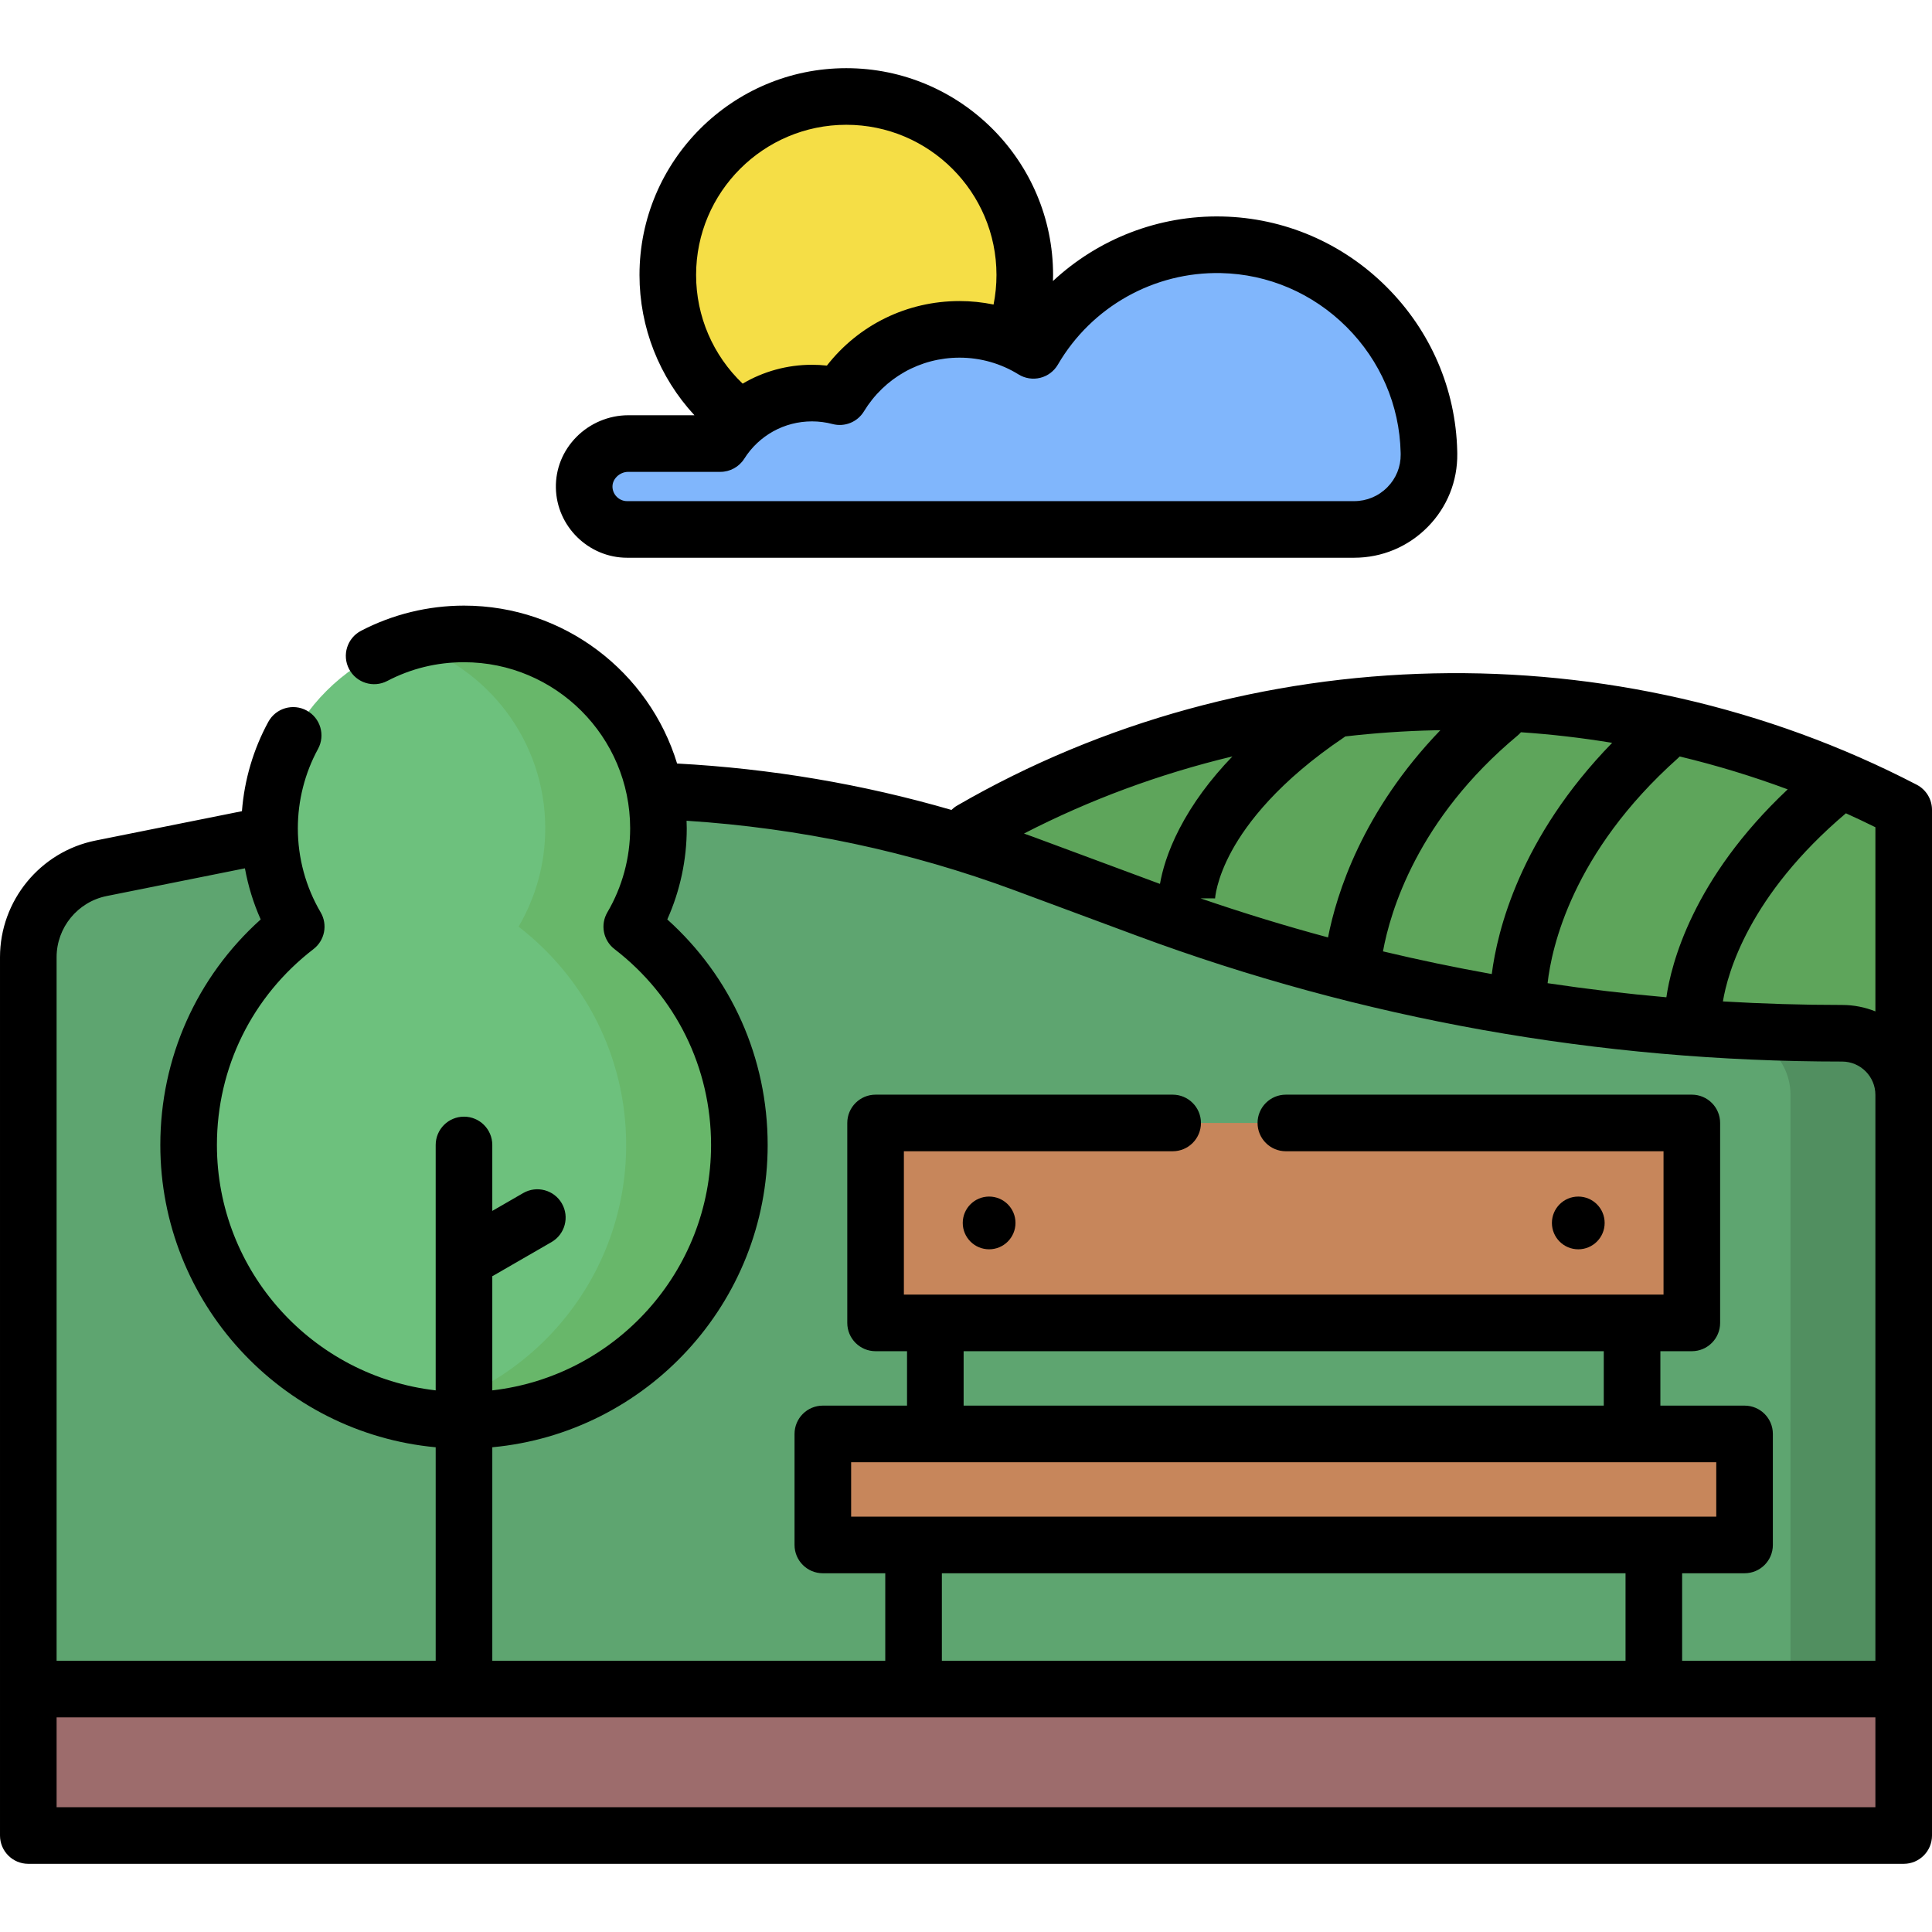
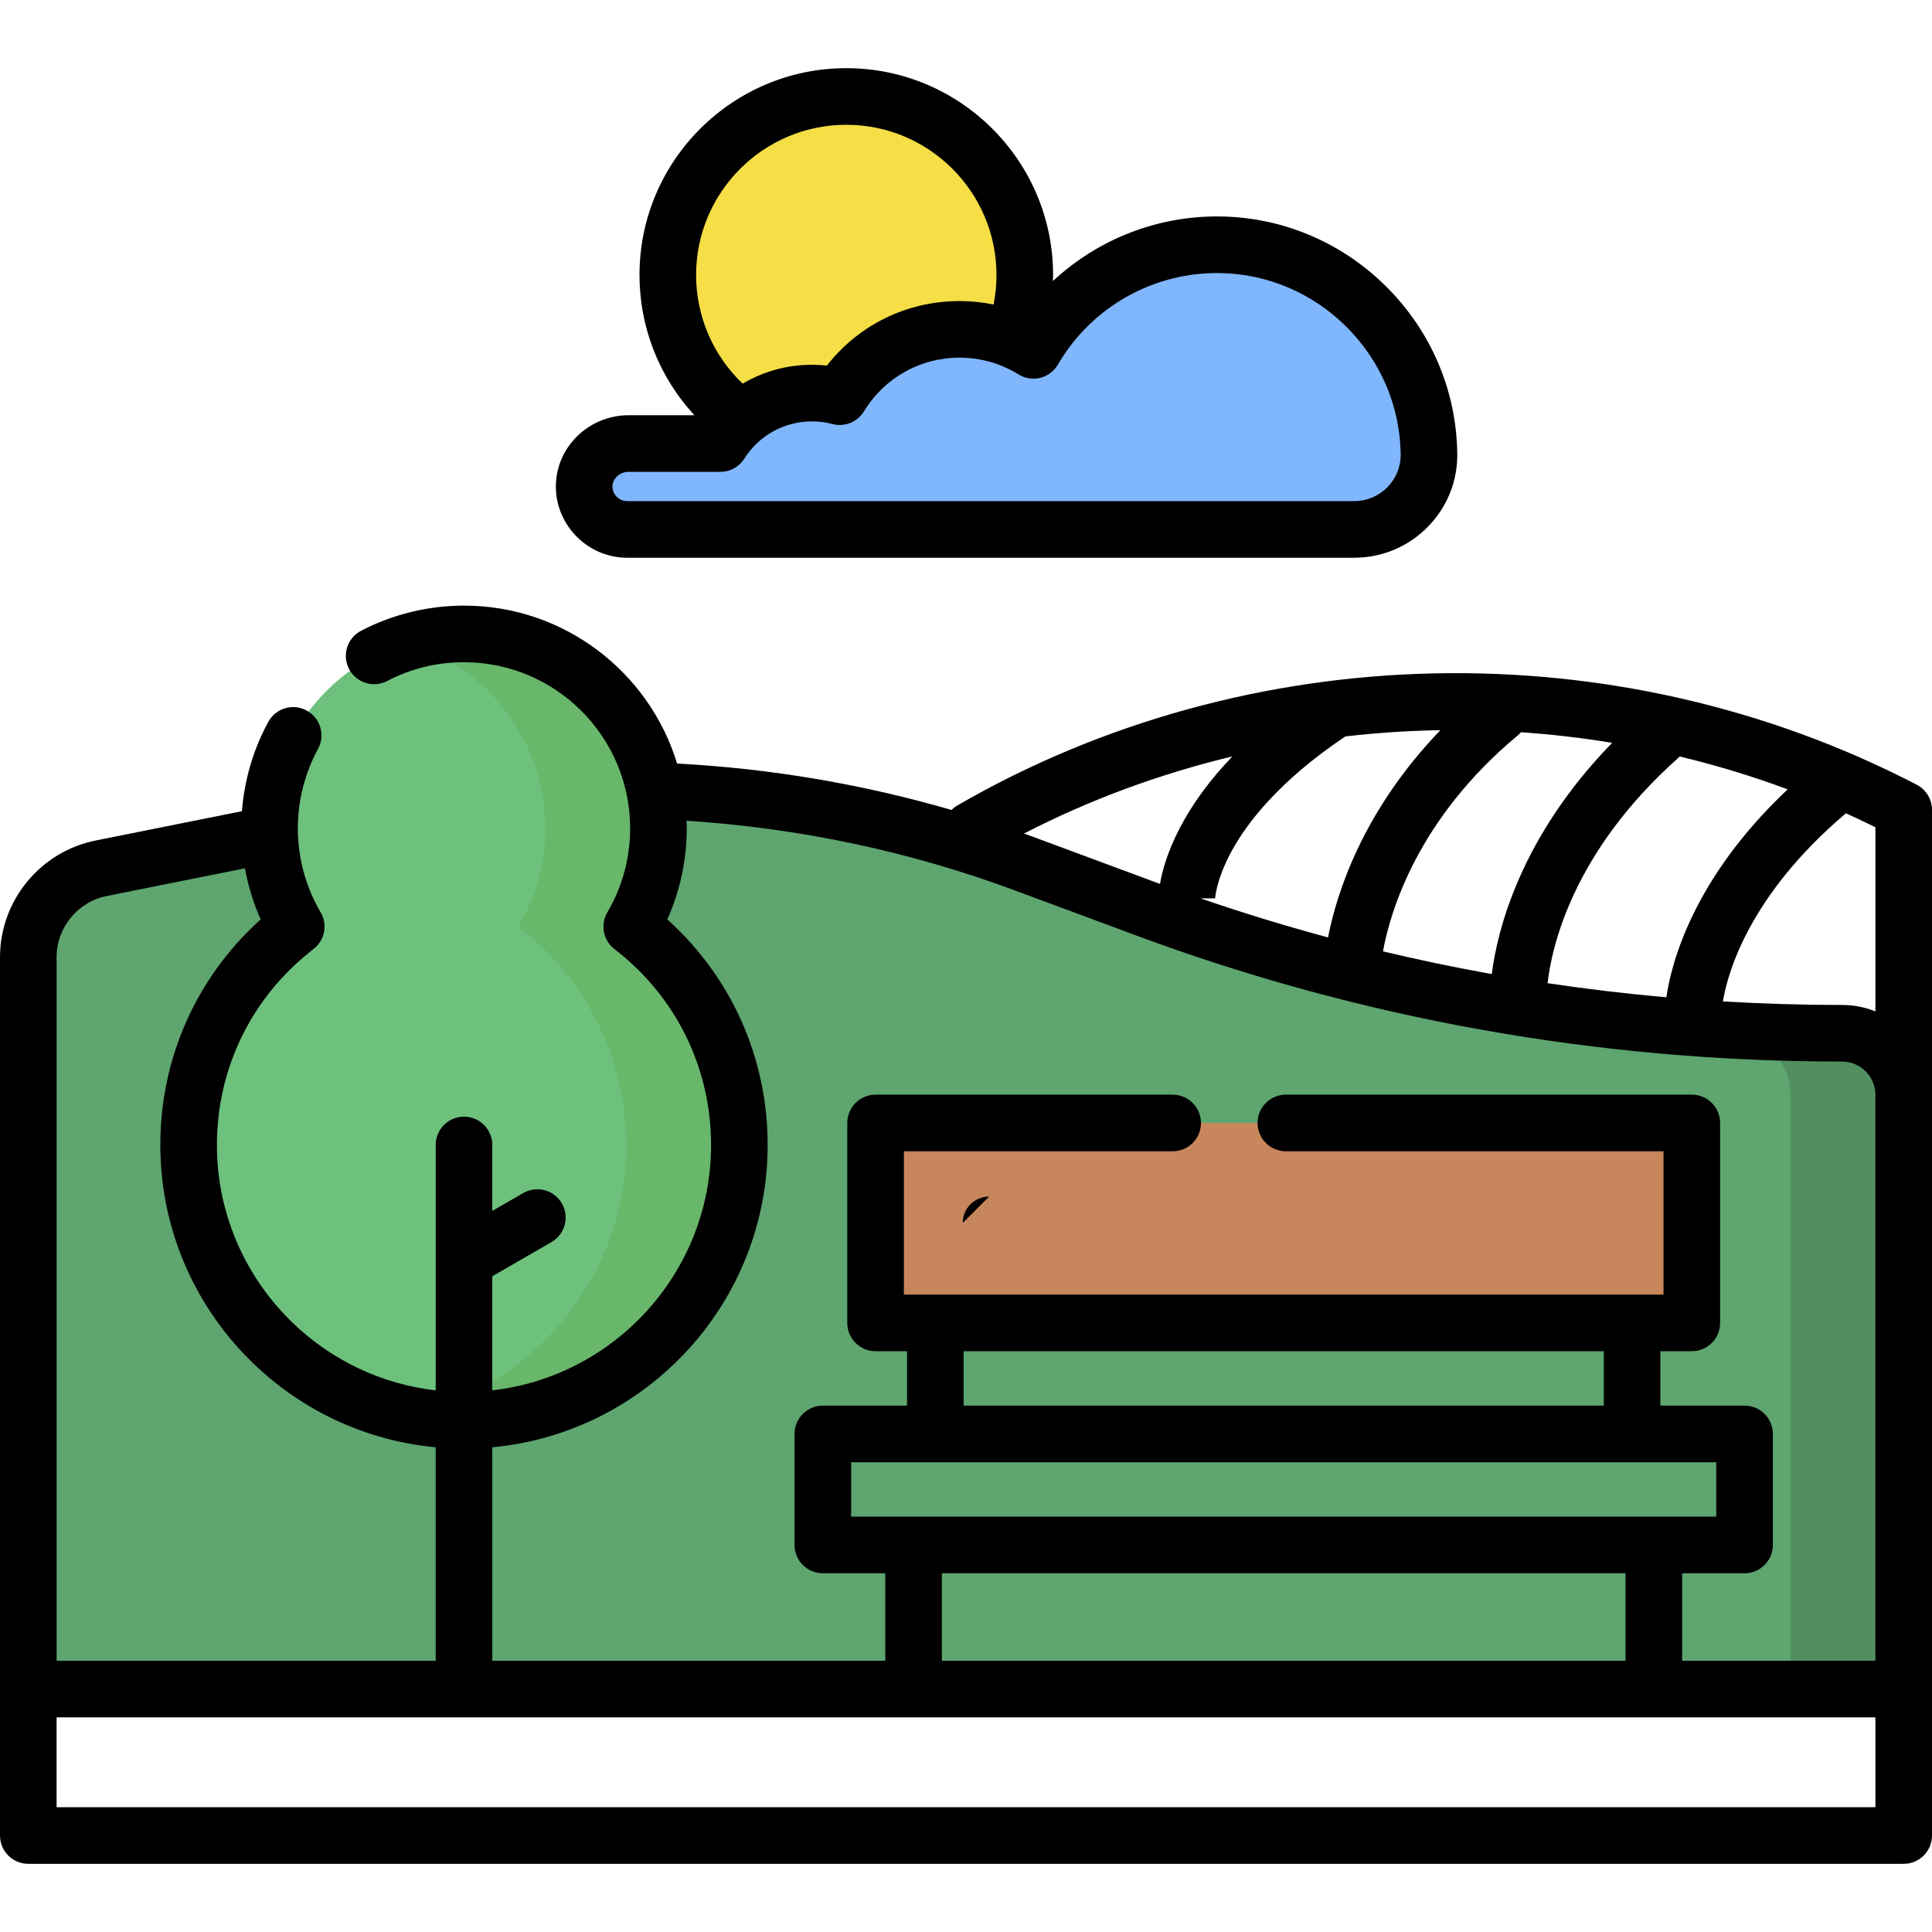
<svg xmlns="http://www.w3.org/2000/svg" id="Capa_1" enable-background="new 0 0 512 512" height="512" viewBox="0 0 512 512" width="512">
  <g>
    <g>
      <g>
-         <path d="m213.324 246.692 39.616-24.064c75.418-45.811 172.809-48.911 251.56-8.008v102.282h-291.176z" fill="#5ea55b" />
-       </g>
+         </g>
    </g>
    <g>
      <g>
        <path d="m7.5 253.661c0-11.448 8.077-21.305 19.302-23.556l72.638-14.564c57.519-11.533 117.532-6.866 172.067 13.379l32.355 12.011c58.515 21.723 121.111 32.894 184.309 32.894 9.018 0 16.329 7.311 16.329 16.329v150.713c0 4.031-3.268 7.3-7.3 7.3h-482.4c-4.031 0-7.3-3.268-7.3-7.3z" fill="#5ea570" />
      </g>
    </g>
    <g>
      <g>
        <path d="m488.171 273.825c-18.755 0-37.456-.992-56.014-2.944v2.304c8.654.42 17.328.639 26.014.639 9.018 0 16.329 7.311 16.329 16.329v150.713c0 4.031-3.268 7.299-7.3 7.299h30c4.031 0 7.3-3.268 7.3-7.299v-150.712c0-9.018-7.311-16.329-16.329-16.329z" fill="#518f60" />
      </g>
    </g>
    <g>
      <g>
        <path d="m167.423 245.575c4.489-7.645 7.073-16.542 7.073-26.048 0-28.461-23.072-51.533-51.533-51.533s-51.533 23.072-51.533 51.533c0 9.506 2.584 18.403 7.073 26.048-17.335 13.342-28.516 34.286-28.516 57.852 0 40.304 32.673 72.976 72.976 72.976 40.304 0 72.976-32.673 72.976-72.976.001-23.566-11.181-44.51-28.516-57.852z" fill="#6dc17d" />
      </g>
    </g>
    <g>
      <g>
        <path d="m167.423 245.575c4.489-7.645 7.073-16.542 7.073-26.048 0-28.461-23.072-51.533-51.533-51.533-5.218 0-10.253.783-15 2.225 21.143 6.424 36.533 26.066 36.533 49.308 0 9.506-2.585 18.403-7.073 26.048 17.335 13.342 28.517 34.286 28.517 57.852 0 35.161-24.87 64.508-57.976 71.426 4.842 1.012 9.858 1.55 15 1.55 40.304 0 72.976-32.673 72.976-72.976 0-23.566-11.182-44.51-28.517-57.852z" fill="#68b76a" />
      </g>
    </g>
    <g>
      <g>
-         <path d="m7.5 447.618h497v38.814h-497z" fill="#9d6c6c" />
-       </g>
+         </g>
    </g>
    <g>
      <g>
        <path d="m232.037 297.597h216.314v52.988h-216.314z" fill="#c7865b" />
      </g>
    </g>
    <g>
      <g>
-         <path d="m218.06 380.005h244.268v29.426h-244.268z" fill="#c7865b" />
-       </g>
+         </g>
    </g>
    <g>
      <g>
        <ellipse cx="224.275" cy="72.871" fill="#f5de46" rx="47.302" ry="47.303" transform="matrix(.993 -.122 .122 .993 -7.223 27.949)" />
      </g>
    </g>
    <g>
      <g>
        <path d="m166.492 117.545h24.413c5.093-8.037 14.061-13.378 24.282-13.378 2.542 0 5.006.334 7.353.953 6.527-10.697 18.309-17.84 31.76-17.84 7.181 0 13.883 2.041 19.568 5.567 9.934-17.073 28.593-28.446 49.881-27.977 29.866.658 54.234 24.984 54.932 54.84.005.201.008.4.011.6.142 11.016-8.823 19.995-19.843 19.995h-159.96-11.461-21.235c-6.215 0-11.266-4.978-11.382-11.163-.119-6.377 5.3-11.597 11.681-11.597z" fill="#80b6fc" />
      </g>
    </g>
    <g>
      <g>
        <path d="m7.5 253.661c0-11.448 8.077-21.305 19.302-23.556l72.638-14.564c57.519-11.533 117.532-6.866 172.067 13.379l32.355 12.011c58.515 21.723 121.111 32.894 184.309 32.894 9.018 0 16.329 7.311 16.329 16.329v150.713c0 4.031-3.268 7.3-7.3 7.3h-482.4c-4.031 0-7.3-3.268-7.3-7.3z" fill="none" />
      </g>
    </g>
    <g>
      <path d="m507.957 207.964c-79.568-41.327-177.016-39.209-254.313 5.527-.561.324-1.056.716-1.498 1.15-23.557-6.843-47.917-10.967-72.708-12.301-7.378-24.193-29.9-41.846-56.474-41.846-9.489 0-18.925 2.308-27.286 6.673-3.672 1.917-5.095 6.448-3.178 10.12 1.917 3.671 6.447 5.092 10.119 3.177 6.316-3.298 13.162-4.97 20.345-4.97 24.28 0 44.033 19.753 44.033 44.033 0 7.825-2.089 15.52-6.041 22.251-1.914 3.26-1.103 7.435 1.893 9.741 16.263 12.517 25.59 31.437 25.59 51.909 0 33.566-25.393 61.299-57.976 65.034v-30.262c.085-.045.174-.078.258-.127l15.429-8.908c3.587-2.071 4.816-6.658 2.745-10.245-2.07-3.588-6.66-4.816-10.245-2.745l-8.187 4.726v-17.475c0-4.142-3.357-7.5-7.5-7.5s-7.5 3.358-7.5 7.5v65.034c-32.583-3.734-57.977-31.467-57.977-65.034 0-20.471 9.327-39.391 25.591-51.909 2.996-2.306 3.808-6.48 1.894-9.741-3.952-6.731-6.041-14.425-6.041-22.251 0-7.359 1.849-14.638 5.346-21.049 1.983-3.637.644-8.192-2.992-10.176-3.637-1.983-8.192-.644-10.176 2.992-3.971 7.28-6.352 15.387-6.994 23.68l-38.787 7.777c-14.676 2.945-25.327 15.944-25.327 30.912v232.771c0 4.142 3.357 7.5 7.5 7.5h497c4.143 0 7.5-3.358 7.5-7.5v-271.812c0-2.799-1.559-5.366-4.043-6.656zm-10.957 60.064c-2.732-1.095-5.71-1.703-8.829-1.703-10.572 0-21.1-.319-31.58-.939 1.232-7.486 6.885-28.072 32.592-49.855 2.627 1.187 5.235 2.415 7.817 3.694zm-94.795-73.123c.316-.263.596-.551.858-.852 8.121.549 16.19 1.491 24.178 2.806-24.478 25.115-30.457 49.903-31.905 61.276-9.672-1.731-19.284-3.737-28.831-6.013 1.902-10.447 9.066-35.045 35.7-57.217zm42.401 6.086c.186-.166.36-.339.525-.519 9.73 2.335 19.293 5.245 28.629 8.716-25.295 23.795-30.909 46.445-32.153 55.103-10.552-.927-21.046-2.177-31.479-3.735 1.053-9.364 6.493-34.579 34.478-59.565zm-62.896-7.478c-20.664 21.461-27.513 43.352-29.768 54.912-11.374-3.064-22.648-6.516-33.809-10.358l3.87.015-.002.129c.002-.05.245-5.097 4.456-12.775 3.978-7.252 12.373-18.357 29.783-30.072.094-.063.178-.134.267-.2 7.84-.907 15.747-1.453 23.694-1.628.503-.012 1.006-.015 1.509-.023zm-55.107 6.945c-5.917 6.141-10.609 12.536-14.032 19.14-3.253 6.275-4.601 11.391-5.163 14.643-.312-.115-.624-.226-.935-.341l-32.355-12.011c-.914-.339-1.835-.66-2.752-.991 17.413-8.971 35.986-15.825 55.237-20.44zm-123.164 102.969c0-23.057-9.62-44.508-26.602-59.769 3.389-7.561 5.159-15.792 5.159-24.131 0-.678-.029-1.348-.051-2.021 29.919 1.928 59.145 8.122 86.951 18.444l32.355 12.011c59.635 22.138 122.523 33.363 186.919 33.363 4.868 0 8.829 3.961 8.829 8.83v5.185 144.778h-51.217v-23.187h16.545c4.143 0 7.5-3.358 7.5-7.5v-29.426c0-4.142-3.357-7.5-7.5-7.5h-22.311v-14.42h8.335c4.143 0 7.5-3.358 7.5-7.5v-52.988c0-4.142-3.357-7.5-7.5-7.5h-107.585c-4.143 0-7.5 3.358-7.5 7.5s3.357 7.5 7.5 7.5h100.086v37.988h-201.315v-37.988h71.229c4.143 0 7.5-3.358 7.5-7.5s-3.357-7.5-7.5-7.5h-78.729c-4.143 0-7.5 3.358-7.5 7.5v52.988c0 4.142 3.357 7.5 7.5 7.5h8.335v14.42h-22.312c-4.143 0-7.5 3.358-7.5 7.5v29.426c0 4.142 3.357 7.5 7.5 7.5h16.545v23.187h-104.141v-56.576c40.869-3.796 72.975-38.269 72.975-80.114zm221.578 54.658v14.42h-169.645v-14.42zm29.811 29.42v14.426h-229.268v-14.426zm-24.045 29.426v23.187h-181.178v-23.187zm-402.507-179.472 36.632-7.345c.851 4.663 2.241 9.215 4.181 13.545-16.982 15.262-26.602 36.713-26.602 59.769 0 41.845 32.107 76.318 72.977 80.115v56.576h-100.464v-186.458c0-7.846 5.583-14.66 13.276-16.202zm468.724 241.473h-482v-23.813h482z" />
-       <path d="m262.127 317.102c-3.86 0-6.989 3.129-6.989 6.988s3.129 6.988 6.989 6.988 6.988-3.129 6.988-6.988-3.128-6.988-6.988-6.988z" />
-       <path d="m418.261 331.079c3.86 0 6.989-3.129 6.989-6.988s-3.129-6.988-6.989-6.988-6.988 3.129-6.988 6.988 3.129 6.988 6.988 6.988z" />
+       <path d="m262.127 317.102c-3.86 0-6.989 3.129-6.989 6.988z" />
      <path d="m166.193 147.806h192.657c7.385 0 14.308-2.894 19.495-8.148 5.155-5.222 7.942-12.126 7.848-19.457l-.013-.666c-.383-16.379-7.033-31.828-18.727-43.502-11.692-11.673-27.155-18.3-43.538-18.661-16.849-.373-32.881 5.936-44.869 17.104.016-.535.032-1.069.032-1.606 0-30.218-24.584-54.803-54.803-54.803s-54.803 24.585-54.803 54.803c0 13.903 5.244 27.103 14.558 37.174h-17.539c-5.138 0-10.159 2.114-13.777 5.801-3.576 3.645-5.495 8.416-5.401 13.438.192 10.214 8.662 18.523 18.88 18.523zm58.082-114.738c21.947 0 39.803 17.855 39.803 39.803 0 2.647-.261 5.266-.773 7.831-2.947-.605-5.962-.921-9.005-.921-13.935 0-26.735 6.307-35.166 17.102-1.31-.143-2.627-.215-3.947-.215-6.601 0-12.906 1.775-18.377 4.999-7.867-7.502-12.338-17.851-12.338-28.796.001-21.947 17.856-39.803 39.803-39.803zm-60.856 93.286c.816-.832 1.936-1.308 3.072-1.308h24.414c2.569 0 4.96-1.315 6.335-3.486 3.925-6.194 10.634-9.892 17.947-9.892 1.838 0 3.667.237 5.438.705 3.21.846 6.589-.514 8.317-3.344 5.444-8.921 14.924-14.247 25.358-14.247 5.532 0 10.932 1.536 15.615 4.44 1.722 1.068 3.803 1.393 5.768.904 1.966-.49 3.649-1.754 4.668-3.506 8.931-15.349 25.514-24.64 43.233-24.251 12.506.275 24.322 5.347 33.271 14.281 8.947 8.933 14.036 20.736 14.328 33.244l.011.514c.042 3.274-1.21 6.368-3.524 8.712-2.347 2.377-5.478 3.686-8.82 3.686h-192.657c-2.102 0-3.844-1.706-3.883-3.803-.024-1.297.685-2.217 1.109-2.649z" />
    </g>
  </g>
</svg>